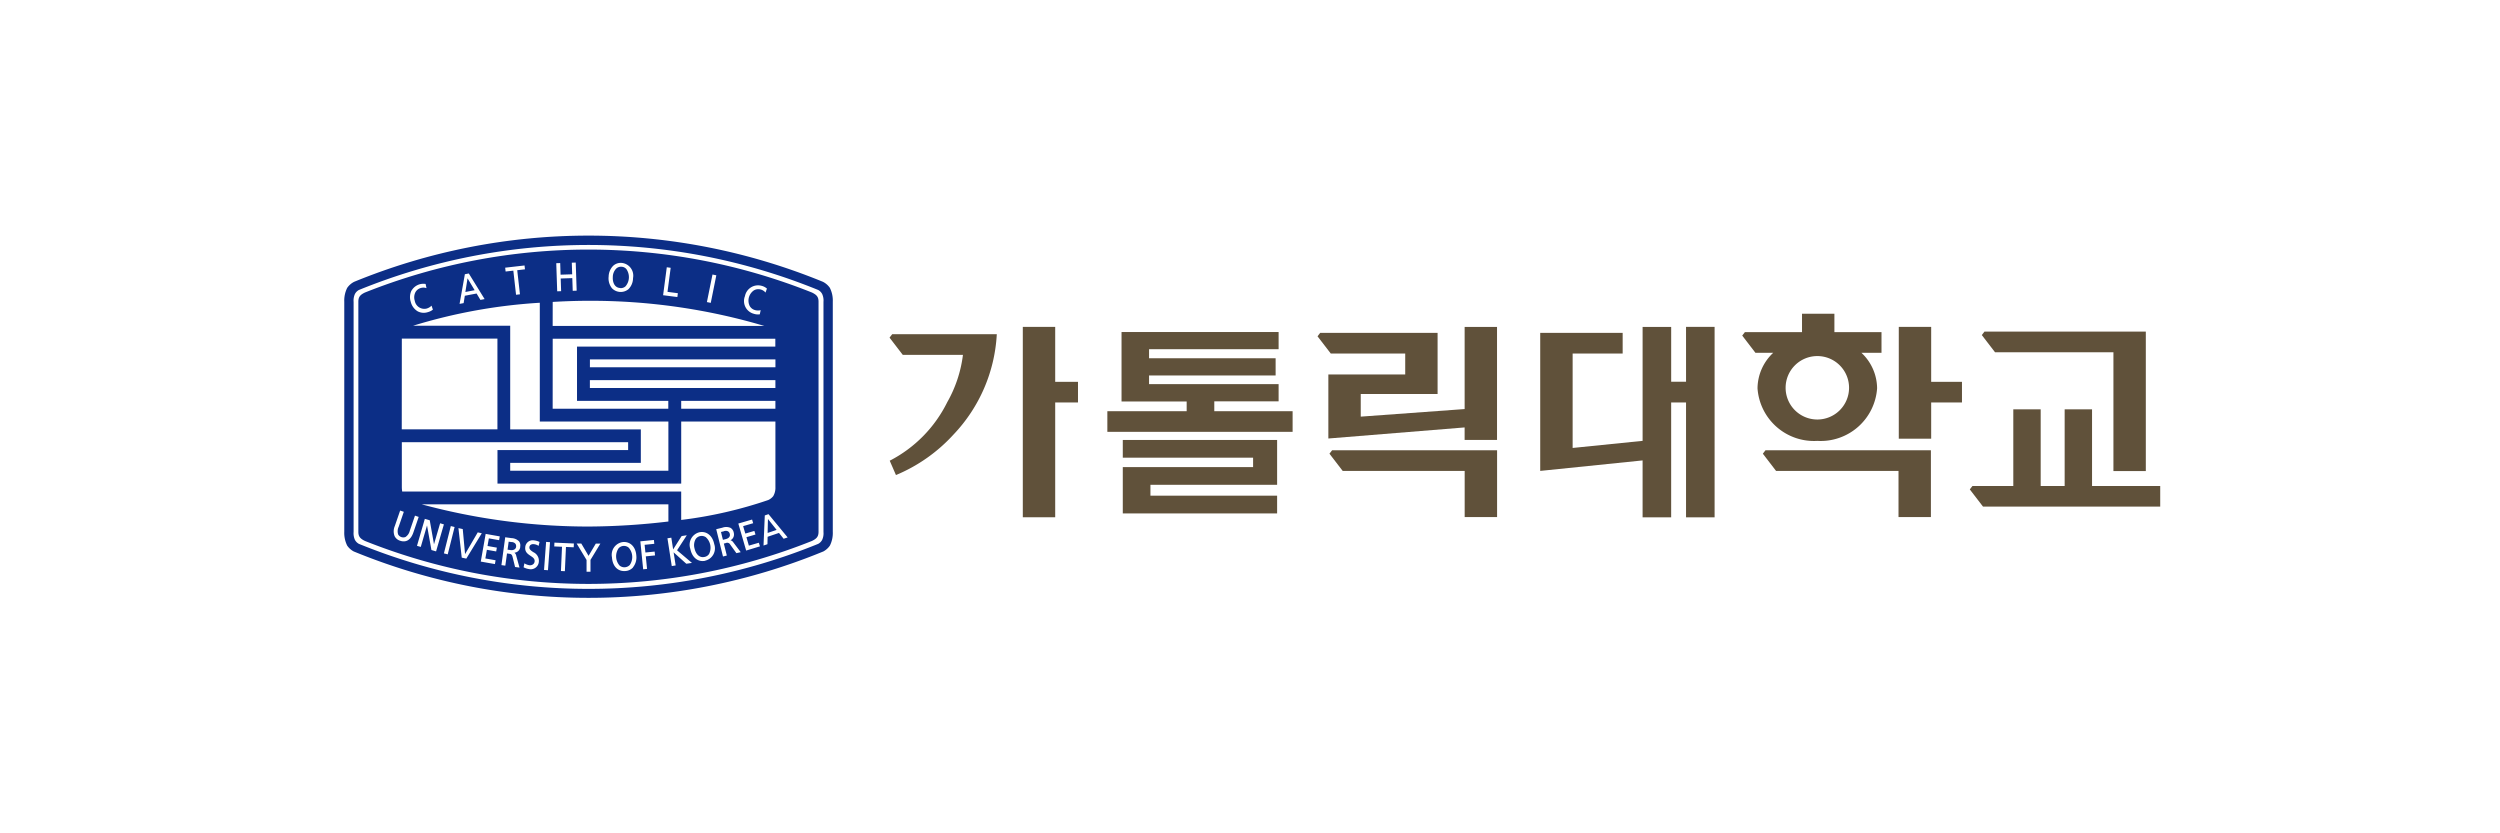
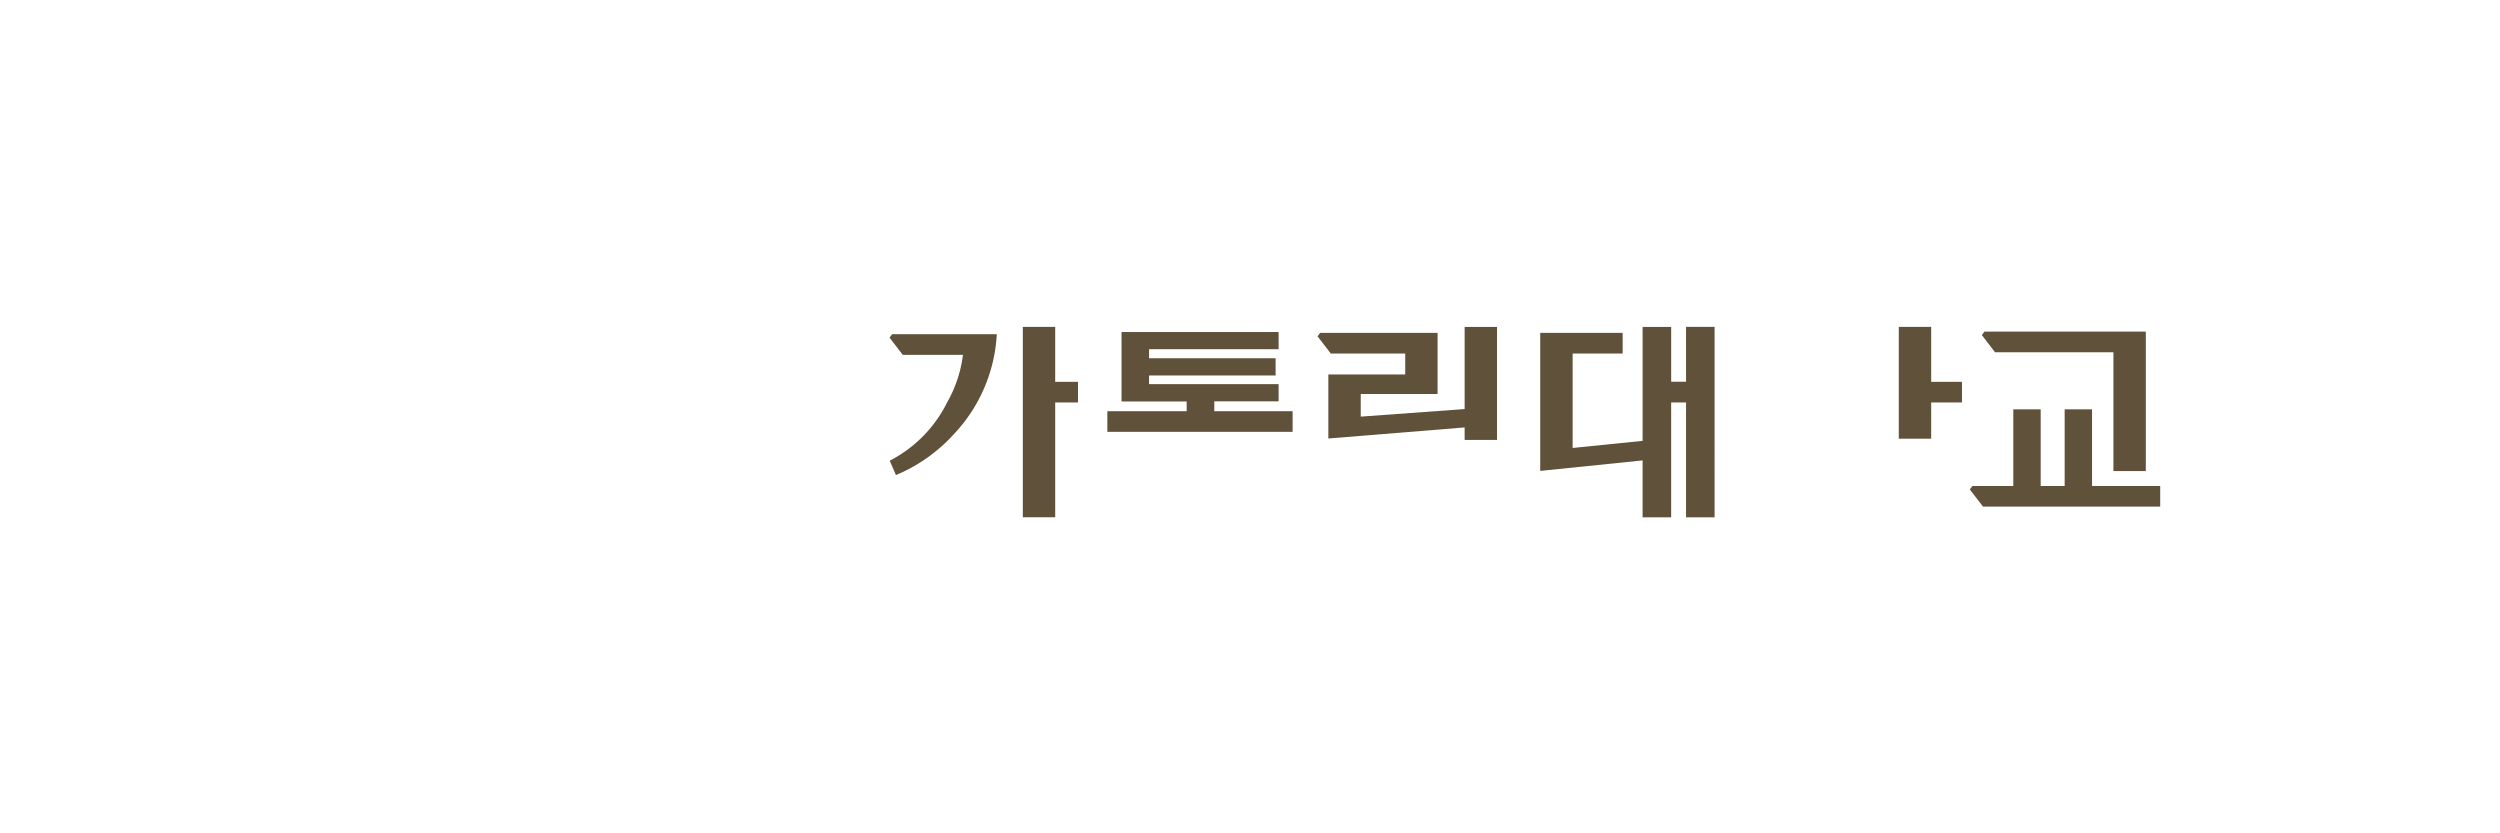
<svg xmlns="http://www.w3.org/2000/svg" width="138" height="46" viewBox="0 0 138 46">
  <defs>
    <style>.a{fill:#fff;}.b{fill:#60513a;}.c{fill:#0c2e86;}</style>
  </defs>
  <g transform="translate(-1024 -1832)">
    <rect class="a" width="138" height="46" transform="translate(1024 1832)" />
    <g transform="translate(926.863 1388.974)">
      <g transform="translate(146.24 460.344)">
-         <path class="b" d="M252.487,492.81h7.193v.52h-7.193v2.557h8.519v-.98h-6.993v-.6h6.993v-2.475h-8.519Z" transform="translate(-239.612 -484.864)" />
        <path class="b" d="M255.689,476.743h3.55v-.95h-7.151v-.478h6.986v-.95h-6.986v-.5h7.151v-.948h-8.67v3.834h1.519v0h2.076v.537h-4.378v1.139h10.226v-1.139h-4.323Z" transform="translate(-237.763 -471.907)" />
        <path class="b" d="M410.186,474v6.558h1.788v-7.7h-8.906l-.147.191.73.95Z" transform="translate(-342.628 -471.872)" />
        <path class="b" d="M287.189,474.655v3.534l7.522-.611v.691H296.5v-6.24h-1.788v4.535l-5.735.418v-1.248h4.242v-3.376h-6.481l-.146.19.73.95h4.11v1.158Z" transform="translate(-262.967 -471.302)" />
        <path class="b" d="M236.766,472.028h-1.788v10.509h1.788V476.2h1.258v-1.139h-1.258Z" transform="translate(-227.622 -471.302)" />
        <path class="b" d="M390.173,472.028h-1.788V478.2h1.788V476.2h1.7v-1.139h-1.7Z" transform="translate(-332.675 -471.302)" />
        <path class="b" d="M407.568,490.7V486.47h-1.512V490.7h-1.323V486.47h-1.512V490.7h-2.254l-.147.19.73.95h9.781V490.7Z" transform="translate(-341.19 -481.192)" />
-         <path class="b" d="M288.681,493.826l.73.95h6.734v2.547h1.789v-3.686h-9.107Z" transform="translate(-264.398 -486.1)" />
-         <path class="b" d="M364.576,493.826l.729.95h6.76v2.547h1.788v-3.686h-9.131Z" transform="translate(-316.37 -486.1)" />
        <path class="b" d="M333.641,475.057h-.821v-3.028h-1.577v6.29l-3.862.392V473.5h2.761v-1.14h-4.551v7.618l5.651-.579v3.141h1.577V476.2h.821v6.341h1.577V472.028h-1.577Z" transform="translate(-289.674 -471.302)" />
-         <path class="b" d="M365.112,476.744a3.121,3.121,0,0,0,3.3-2.906,2.711,2.711,0,0,0-.866-1.957h1.109v-1.14h-2.6v-1.015h-1.788v1.015h-3.153l-.147.19.729.951h.981a2.715,2.715,0,0,0-.866,1.957A3.122,3.122,0,0,0,365.112,476.744Zm0-4.682a1.751,1.751,0,1,1-1.75,1.749A1.75,1.75,0,0,1,365.112,472.062Z" transform="translate(-313.899 -469.725)" />
        <g transform="translate(0 1.126)">
          <path class="b" d="M217.561,473.3h-5.773l-.147.189.729.95h3.323a7.037,7.037,0,0,1-.867,2.614,7.232,7.232,0,0,1-3.175,3.23l.344.792a8.97,8.97,0,0,0,3.179-2.239A8.7,8.7,0,0,0,217.561,473.3Z" transform="translate(-211.641 -473.296)" />
        </g>
      </g>
-       <path class="c" d="M141.958,459.174a33.285,33.285,0,0,0-24.678,0c-.244.12-.362.228-.362.506v12.7c0,.277.119.385.362.506a33.281,33.281,0,0,0,24.678,0c.244-.121.362-.229.362-.506v-12.7C142.321,459.4,142.2,459.294,141.958,459.174Zm-3.7.2a.736.736,0,0,1,.925-.569.7.7,0,0,1,.285.148l.005,0-.08.224-.011-.013a.5.5,0,0,0-.247-.155.485.485,0,0,0-.377.042.684.684,0,0,0-.238.864.48.48,0,0,0,.291.227.614.614,0,0,0,.3.009l.017-.006-.051.233h-.007a.754.754,0,0,1-.322-.031A.727.727,0,0,1,138.257,459.376Zm-1.794-1.185,0-.01.214.043-.307,1.522-.213-.043Zm-2.522-.4v-.01l.216.029s-.173,1.308-.175,1.328l.572.075-.028.211-.787-.1Zm-3.208.516a.872.872,0,0,1,.255-.612.623.623,0,0,1,.46-.155.707.707,0,0,1,.632.837.873.873,0,0,1-.252.613.672.672,0,0,1-.908-.047A.872.872,0,0,1,130.733,458.3Zm-2.674-.758.021.641.64-.021-.021-.641.207-.007h.01l.052,1.552-.218.007s-.022-.678-.023-.7l-.64.021c0,.02.023.7.023.7l-.217.007-.052-1.552Zm-.414,2.145c.7-.041,1.366-.062,1.98-.062a33.688,33.688,0,0,1,9.7,1.387H127.644Zm0,2.033h12.289c0,.029,0,.058,0,.084v.35H128.988v2.994h5.039v.434h-6.383Zm2.052,2.72v-.435h10.241v.435Zm10.241.708v.434h-5.2v-.434ZM129.7,463.3v-.434h10.241v.434Zm4.332,2.993v2.719H125.3v-.434h7.211v-1.851H125.3v-5.719h-5.366a29.825,29.825,0,0,1,7-1.27v6.555Zm-7.95-8.612.01,0,.023.212-.426.049c0,.02.15,1.33.15,1.33l-.216.025s-.148-1.312-.15-1.331l-.426.048-.024-.212Zm-3.284.482.211-.04.007,0,.872,1.413-.232.045-.211-.353-.65.124-.065.406-.225.043Zm-2.936.893a.755.755,0,0,1,.762-.357h.007l.048.233-.016-.005a.5.5,0,0,0-.292-.005.487.487,0,0,0-.3.231.622.622,0,0,0-.039.477.536.536,0,0,0,.65.43.619.619,0,0,0,.264-.15l.011-.014.077.225-.005,0a.775.775,0,0,1-.291.14.712.712,0,0,1-.549-.052.843.843,0,0,1-.379-.527A.824.824,0,0,1,119.857,459.054Zm-.544,2.75c0-.028,0-.058,0-.09h5.277v5.01h-5.281Zm0,5.63h12.492v.434h-7.212v1.851h10.142v-3.428h5.2v3.621a.917.917,0,0,1-.121.5.754.754,0,0,1-.273.213,23.619,23.619,0,0,1-4.807,1.1v-1.568h-15.4a1.586,1.586,0,0,1-.021-.241Zm14.715,3.428v.949a38.361,38.361,0,0,1-4.4.278,35.229,35.229,0,0,1-9.223-1.227Zm-14.805,2.012a.5.5,0,0,1-.307-.252.725.725,0,0,1,.009-.559l.292-.849,0-.009.206.07-.286.832a.566.566,0,0,0-.025.423.331.331,0,0,0,.4.138.565.565,0,0,0,.241-.349l.286-.832.205.071-.294.859C119.816,472.826,119.555,472.989,119.222,472.874Zm1.724.512-.243-1.358-.345,1.187-.209-.061.43-1.481,0-.009.274.079s.224,1.262.235,1.327c.018-.064.338-1.161.338-1.161l.208.061-.432,1.491Zm.9.238-.211-.053.379-1.5,0-.009.211.053Zm.773.182-.181-1.615v-.014l.237.052s.123,1.335.128,1.382l.7-1.2.223.049-.854,1.4Zm2.063-.964-.566-.1-.074.421.516.091-.037.21-.515-.091c0,.019-.081.459-.084.478l.566.1-.037.21-.781-.137.268-1.519,0-.01.78.138Zm1.166.38a.353.353,0,0,1-.321.312.264.264,0,0,1,.1.167l.181.654-.245-.033-.139-.561c-.039-.15-.1-.158-.2-.172l-.107-.015c0,.02-.092.675-.092.675l-.215-.03.208-1.528,0-.01.345.047a.619.619,0,0,1,.422.182.357.357,0,0,1,.068.224A.643.643,0,0,1,125.851,473.221Zm.718.279a.523.523,0,0,1,.31.519.448.448,0,0,1-.558.414.851.851,0,0,1-.278-.092l-.007,0,.044-.222.012.007a.755.755,0,0,0,.273.1.288.288,0,0,0,.2-.058.222.222,0,0,0,.08-.155c.015-.151-.1-.224-.225-.308-.15-.1-.319-.21-.293-.472a.413.413,0,0,1,.492-.381.858.858,0,0,1,.291.085l.007,0-.053.218-.011-.006a.546.546,0,0,0-.247-.088.262.262,0,0,0-.188.043.183.183,0,0,0-.062.127C126.35,473.353,126.451,473.422,126.569,473.5Zm.813,1-.217-.016.113-1.538v-.01l.217.016Zm1.421-1.266-.428-.019c0,.019-.06,1.338-.06,1.338l-.217-.01s.059-1.319.059-1.338l-.428-.019.009-.2v-.01l1.074.048Zm1.463-.189s-.536.886-.537.885l0,.652h-.217s0-.642,0-.649l-.536-.889-.009-.016h.255s.387.651.4.679l.4-.677h.255Zm1.812,1.3a.625.625,0,0,1-.443.2c-.409.024-.691-.275-.721-.762a.707.707,0,0,1,.625-.841c.4-.023.693.282.721.761A.875.875,0,0,1,132.078,474.342Zm.776.082-.217.022-.156-1.544.739-.075h.01l.021.212-.533.055c0,.018.041.407.043.425l.51-.051.021.212-.509.051C132.786,473.749,132.854,474.424,132.854,474.424Zm2.457-.328s-.285.044-.294.042l-.7-.629c.009.051.113.724.113.724l-.215.034-.238-1.534.214-.033.1.649c.069-.109.464-.735.471-.739l.26-.04.022,0s-.527.813-.537.826l.826.7Zm.749-.12c-.4.08-.723-.177-.819-.655a.707.707,0,0,1,.5-.92c.395-.079.724.184.819.655A.7.7,0,0,1,136.06,473.976Zm1.723-.421-.338-.47a.186.186,0,0,0-.25-.086l-.105.027.164.66-.211.053-.374-1.507.338-.083a.616.616,0,0,1,.459.012.4.4,0,0,1,.173.268.419.419,0,0,1,.011.1.349.349,0,0,1-.194.313.266.266,0,0,1,.157.116l.409.542Zm.539-.144-.433-1.491.751-.218.01,0,.059.2-.552.16c0,.018.113.393.119.411l.5-.146.06.2-.5.146.135.466.552-.16.06.2Zm2.068-.651-.256-.322-.628.212c0,.013-.009.411-.009.411l-.217.073.07-1.662.2-.069.006,0,1.056,1.283Zm-9.015-13.836a.385.385,0,0,0,.288-.1.776.776,0,0,0,.044-.954.376.376,0,0,0-.272-.126.381.381,0,0,0-.283.1.674.674,0,0,0-.191.47C130.947,458.585,131.047,458.908,131.375,458.924Zm8.135,13.514.493-.167-.477-.6C139.525,471.723,139.51,472.412,139.51,472.438Zm3.435-13.525a1.024,1.024,0,0,0-.39-.339,34.1,34.1,0,0,0-25.867,0,1.028,1.028,0,0,0-.39.339,1.58,1.58,0,0,0-.16.761v12.7a1.583,1.583,0,0,0,.16.762,1.018,1.018,0,0,0,.362.324,34.083,34.083,0,0,0,25.923,0,1.02,1.02,0,0,0,.362-.324,1.564,1.564,0,0,0,.159-.762v-12.7A1.561,1.561,0,0,0,142.944,458.913Zm-.355,13.472a.871.871,0,0,1-.072.434.54.54,0,0,1-.221.223,33.583,33.583,0,0,1-25.35,0,.543.543,0,0,1-.222-.223.884.884,0,0,1-.072-.434v-12.7a.887.887,0,0,1,.072-.435.544.544,0,0,1,.222-.224,33.583,33.583,0,0,1,25.35,0,.54.54,0,0,1,.221.224.874.874,0,0,1,.072.435Zm-10.752.866a.4.4,0,0,0-.555.032.778.778,0,0,0,.052.955.412.412,0,0,0,.564-.033.777.777,0,0,0-.061-.953Zm-6.449-.306-.178-.024c0,.018-.057.423-.06.441l.157.021a.316.316,0,0,0,.238-.045.2.2,0,0,0,.078-.143.2.2,0,0,0,0-.036C125.625,473.043,125.541,472.965,125.388,472.945Zm10.693-.28a.405.405,0,0,0-.545.109.676.676,0,0,0-.07.5c.054.266.23.555.552.49a.386.386,0,0,0,.256-.165.779.779,0,0,0-.192-.936Zm1.024-.322-.174.043c.005.018.1.414.108.432l.153-.038c.15-.037.232-.121.232-.232a.27.27,0,0,0-.007-.06C137.384,472.355,137.27,472.3,137.105,472.343Zm-14.164-13.96c-.008.05-.116.73-.12.756l.512-.1Z" transform="translate(0)" />
    </g>
  </g>
</svg>